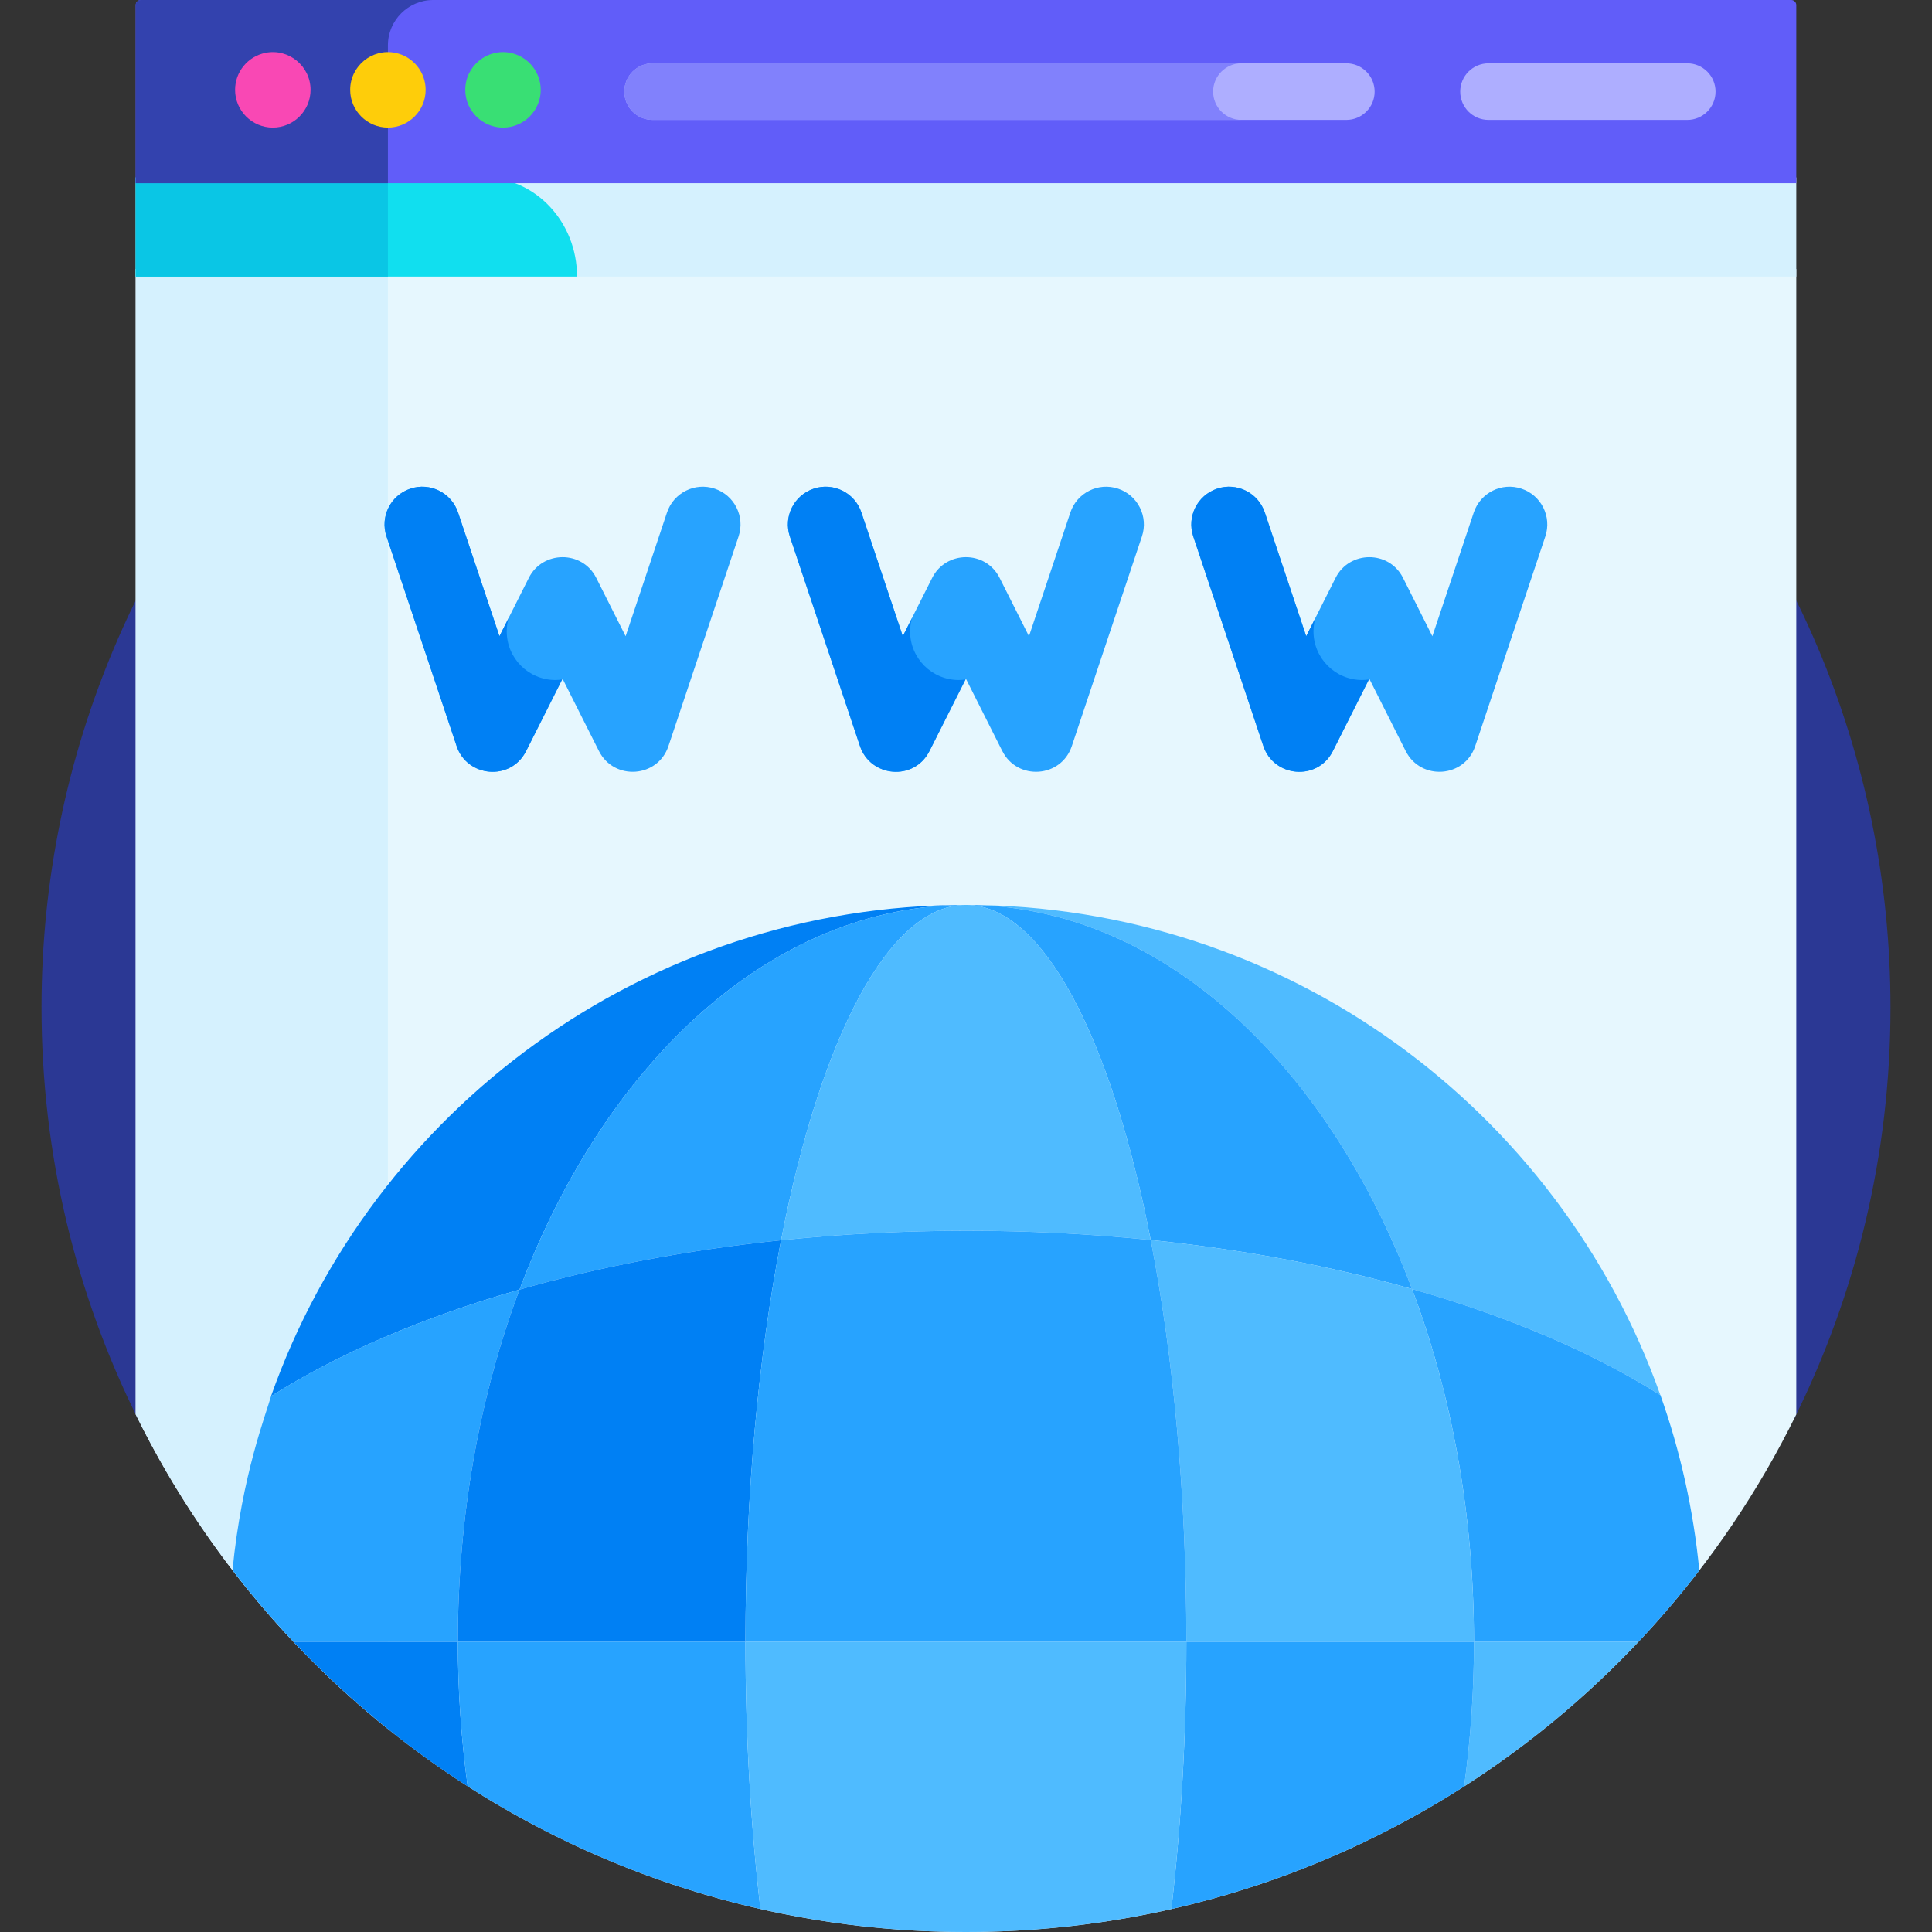
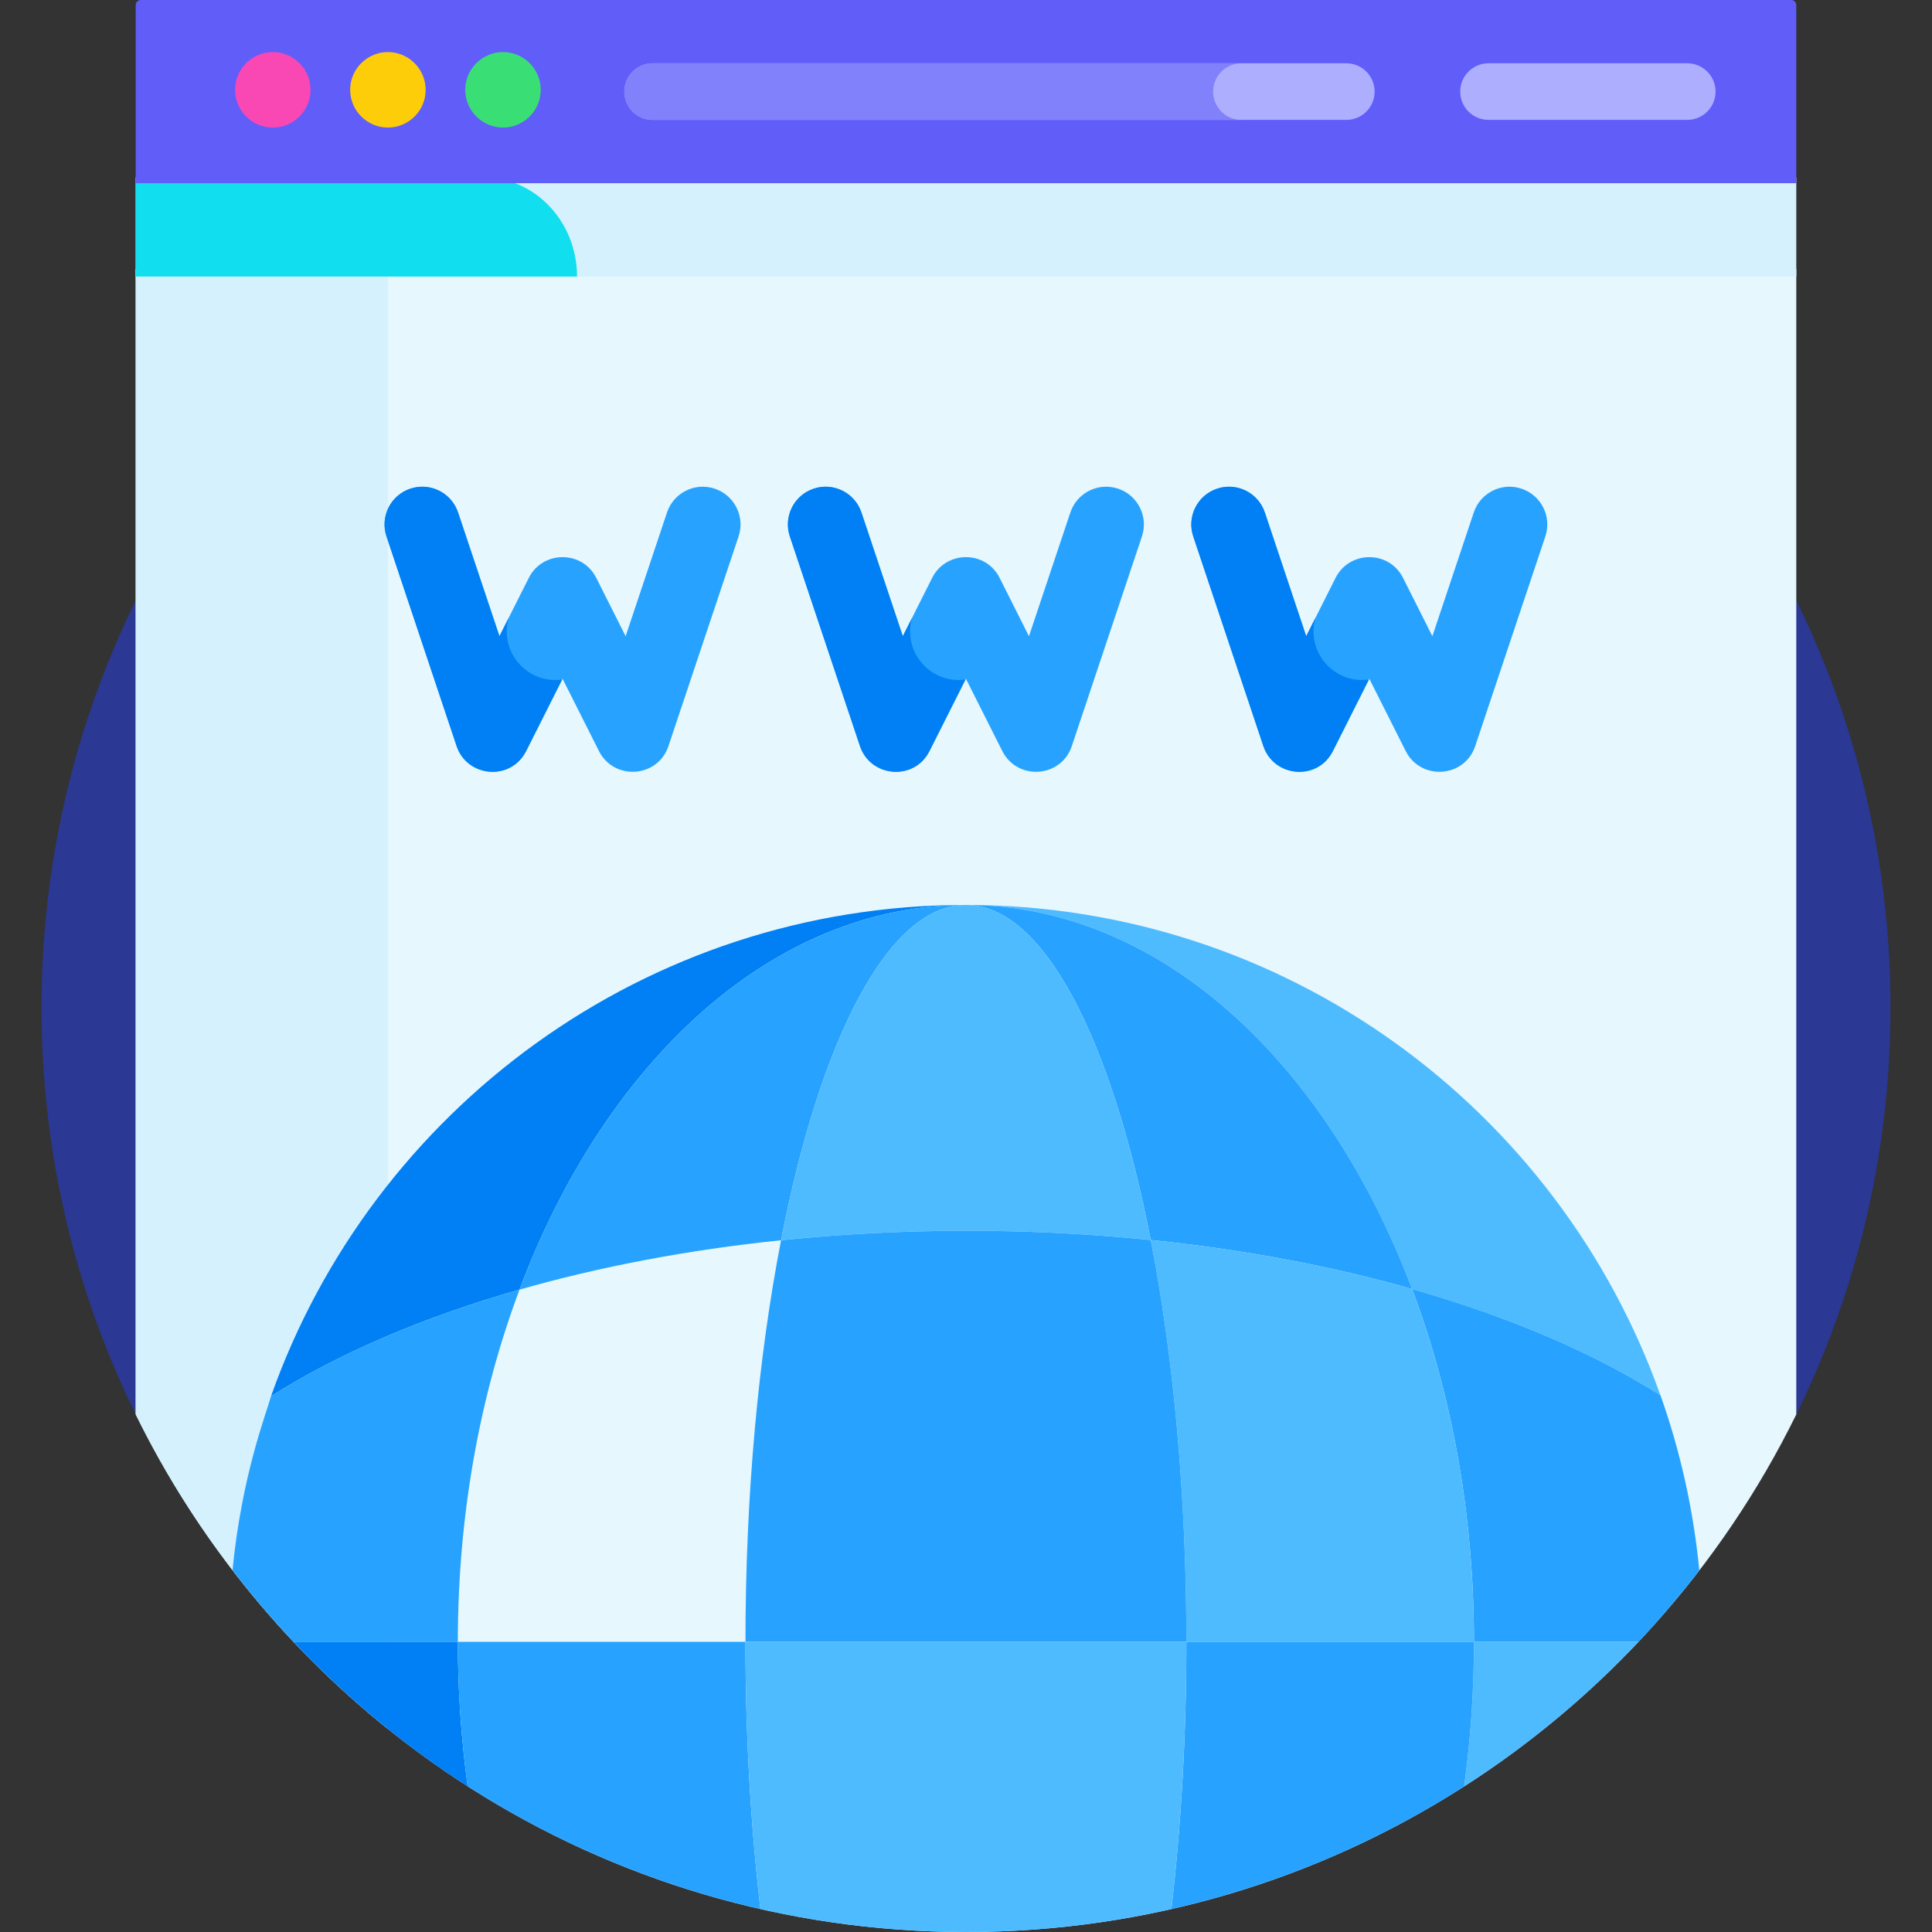
<svg xmlns="http://www.w3.org/2000/svg" height="512pt" viewBox="-11 0 512 512" width="512pt">
  <rect x="-11" y="0" width="512" height="512" fill="#333333" stroke="none" />
  <path d="m464.539 375.836c16.289-32.789 25.461-69.738 25.461-108.836 0-135.309-109.691-245-245-245s-245 109.691-245 245c0 39.098 9.172 76.047 25.461 108.836zm0 0" fill="#2b3894" />
  <path d="m465.035 71.293h-440.07v303.543c39.887 81.238 123.426 137.164 220.035 137.164s180.148-55.926 220.035-137.164zm0 0" fill="#e6f7fe" />
  <path d="m91.801 71.293h-66.836v303.543c15.949 32.484 38.883 60.914 66.836 83.348zm0 0" fill="#d5f1fe" />
  <path d="m24.965 47.027h440.07v26.266h-440.07zm0 0" fill="#d5f1fe" />
  <path d="m141.922 73.293h-116.957v-26.266h92.211c13.668 0 24.746 11.758 24.746 26.266zm0 0" fill="#11dfef" />
-   <path d="m24.965 47.027h66.836v26.266h-66.836zm0 0" fill="#0ac6e5" />
  <path d="m463.691 0c-8.492 0-425.023 0-437.383 0-.742 0-1.344.602-1.344 1.344v47.207h440.07v-47.207c0-.742-.602-1.344-1.344-1.344zm0 0" fill="#615df9" />
-   <path d="m91.801 12c0-6.602 5.398-12 12-12-43.664 0-74.277 0-77.492 0-.742 0-1.344.602-1.344 1.344v47.207h66.836zm0 0" fill="#3342ae" />
  <path d="m61.301 33.809c-5.508 0-10-4.488-10-10 0-4.77 3.352-8.859 8.051-9.812 6.117-1.23 11.949 3.473 11.949 9.812 0 5.555-4.543 10-10 10zm0 0" fill="#f948b4" />
  <path d="m91.801 33.809c-5.43 0-10-4.422-10-10 0-6.324 5.816-11.047 11.949-9.812 4.844.984 8.051 5.215 8.051 9.812 0 5.508-4.488 10-10 10zm0 0" fill="#fecd0a" />
  <path d="m122.301 33.809c-5.43 0-10-4.422-10-10 0-6.355 5.844-11.043 11.949-9.812 4.844.984 8.051 5.219 8.051 9.812 0 5.508-4.488 10-10 10zm0 0" fill="#39df74" />
  <path d="m436.141 31.773h-52.668c-4.145 0-7.5-3.359-7.5-7.5 0-4.141 3.355-7.5 7.5-7.5h52.668c4.141 0 7.5 3.359 7.5 7.5 0 4.141-3.359 7.5-7.5 7.5zm0 0" fill="#aeaeff" />
  <path d="m345.793 31.773h-183.848c-4.141 0-7.5-3.359-7.5-7.5 0-4.141 3.359-7.5 7.5-7.5h183.848c4.145 0 7.5 3.359 7.5 7.5 0 4.141-3.355 7.5-7.5 7.5zm0 0" fill="#aeaeff" />
  <path d="m310.492 24.273c0-4.141 3.359-7.5 7.5-7.5h-156.047c-4.141 0-7.5 3.359-7.5 7.5 0 4.141 3.359 7.5 7.5 7.5h156.047c-4.141 0-7.5-3.355-7.5-7.5zm0 0" fill="#8181fc" />
  <path d="m178.418 129.504c-5.238-1.758-10.902 1.07-12.656 6.309l-10.965 32.789-7.789-15.469c-3.699-7.367-14.223-7.25-17.863 0l-7.785 15.469-10.969-32.789c-1.75-5.238-7.422-8.066-12.656-6.309-5.238 1.75-8.062 7.418-6.309 12.652l18.57 55.523.004.012.008.027c2.758 8.25 14.297 9.383 18.383 1.379.012-.02.023-.035.035-.055l9.652-19.172 9.652 19.172c.008.02.023.035.031.055 3.996 7.816 15.559 7.07 18.383-1.379l.012-.031v-.004l18.574-55.527c1.75-5.234-1.078-10.902-6.312-12.652zm0 0" fill="#27a3ff" />
  <path d="m244.984 239.816c51 .008 95.379 41.145 118.223 101.789 25.602 7.277 47.969 16.848 65.809 28.121-26.887-75.695-99.117-129.906-184.031-129.91zm0 0" fill="#4fbbff" />
  <path d="m429.035 369.738c-.008-.004-.012-.008-.02-.012.008.02.012.039.02.059zm0 0" fill="#4fbbff" />
  <path d="m244.973 239.816c-85.027.004-157.352 54.355-184.156 130.207 17.848-11.32 40.234-20.938 65.863-28.262 22.832-60.734 67.242-101.941 118.293-101.945zm0 0" fill="#0080f4" />
  <g fill="#27a3ff">
    <path d="m439.336 416.188c-1.547-16-5.023-31.598-10.301-46.449-17.844-11.281-40.219-20.855-65.824-28.137 10.461 27.77 16.406 59.625 16.406 93.496h43.602c5.684-6.02 11.059-12.336 16.117-18.91zm0 0" />
    <path d="m50.617 416.121c5.07 6.602 10.461 12.938 16.164 18.98h43.551c0-33.809 5.926-65.609 16.348-93.34-25.629 7.324-48.016 16.941-65.863 28.262-1.16 4.301-7.75 20.906-10.199 46.098zm0 0" />
    <path d="m126.684 341.762c21.129-6.039 44.465-10.516 69.305-13.086 10.422-53.488 28.469-88.859 48.988-88.859h-.004c-51.051.004-95.461 41.211-118.289 101.945zm0 0" />
-     <path d="m293.953 328.617c24.82 2.539 48.137 6.98 69.254 12.984-22.844-60.645-67.227-101.785-118.23-101.785 20.512.004 38.555 35.344 48.977 88.801zm0 0" />
+     <path d="m293.953 328.617c24.82 2.539 48.137 6.98 69.254 12.984-22.844-60.645-67.227-101.785-118.23-101.785 20.512.004 38.555 35.344 48.977 88.801m0 0" />
  </g>
  <path d="m293.953 328.617c5.973 30.625 9.445 67.195 9.445 106.484h76.219c0-33.875-5.949-65.73-16.41-93.496-21.117-6.008-44.434-10.449-69.254-12.988zm0 0" fill="#4fbbff" />
-   <path d="m195.988 328.676c-24.844 2.57-48.176 7.047-69.309 13.086-10.422 27.73-16.348 59.527-16.348 93.336h76.223c0-39.258 3.469-75.805 9.434-106.422zm0 0" fill="#0080f4" />
  <path d="m293.953 328.617c-10.422-53.457-28.465-88.797-48.977-88.801-20.52 0-38.566 35.371-48.988 88.859 32.184-3.332 65.723-3.355 97.965-.059zm0 0" fill="#4fbbff" />
  <path d="m303.398 435.102c0-39.285-3.473-75.855-9.445-106.484-32.188-3.293-65.727-3.277-97.965.059-5.965 30.613-9.434 67.164-9.434 106.426zm0 0" fill="#27a3ff" />
  <path d="m377.012 473.426c16.945-10.855 32.457-23.75 46.207-38.324h-43.602c0 13.117-.902 25.93-2.605 38.324zm0 0" fill="#4fbbff" />
  <path d="m112.934 473.391c-1.699-12.383-2.602-25.184-2.602-38.293h-43.551c13.738 14.559 29.227 27.441 46.152 38.293zm0 0" fill="#0080f4" />
  <path d="m186.555 435.102h-76.223c0 13.105.902 25.906 2.602 38.289 23.434 15.031 49.602 26.164 77.586 32.52-2.559-21.953-3.965-45.832-3.965-70.809zm0 0" fill="#27a3ff" />
  <path d="m299.43 505.922c27.98-6.348 54.148-17.477 77.582-32.496 1.703-12.395 2.605-25.207 2.605-38.324h-76.219c0 24.984-1.406 48.863-3.969 70.82zm0 0" fill="#27a3ff" />
  <path d="m190.52 505.91c17.523 3.98 35.754 6.09 54.48 6.09 18.711 0 36.926-2.105 54.43-6.078 2.559-21.957 3.969-45.836 3.969-70.82h-116.844c0 24.977 1.406 48.855 3.965 70.809zm0 0" fill="#4fbbff" />
  <path d="m136.184 180.211c-7.121 0-12.895-5.773-12.895-12.895 0-1.238.184-2.43.508-3.562l-2.438 4.848-10.969-32.789c-1.75-5.238-7.422-8.066-12.656-6.309-5.238 1.75-8.062 7.418-6.309 12.652l18.57 55.523.004.012.008.027c2.758 8.25 14.297 9.379 18.383 1.379.012-.02.023-.035.035-.055l9.551-18.973c-.59.082-1.184.141-1.793.141zm0 0" fill="#0080f4" />
  <path d="m285.312 129.504c-5.238-1.758-10.906 1.07-12.656 6.309l-10.969 32.789-7.785-15.469c-3.699-7.367-14.223-7.25-17.863 0l-7.785 15.469-10.969-32.789c-1.754-5.238-7.422-8.066-12.656-6.309-5.238 1.75-8.062 7.418-6.312 12.652l18.574 55.523.004.012.008.027c2.758 8.25 14.297 9.383 18.383 1.379.012-.02.023-.035.035-.055l9.652-19.172 9.648 19.172c.012.02.023.035.035.055 3.992 7.816 15.559 7.07 18.383-1.379l.012-.031v-.004l18.57-55.527c1.754-5.234-1.074-10.902-6.309-12.652zm0 0" fill="#27a3ff" />
  <path d="m243.078 180.211c-7.121 0-12.895-5.773-12.895-12.895 0-1.238.184-2.43.508-3.562l-2.438 4.848-10.969-32.789c-1.75-5.238-7.422-8.066-12.656-6.309-5.238 1.75-8.062 7.418-6.312 12.652l18.57 55.523.004.012.012.027c2.758 8.25 14.293 9.379 18.383 1.379.012-.02.023-.035.031-.055l9.551-18.973c-.586.082-1.18.141-1.789.141zm0 0" fill="#0080f4" />
  <path d="m392.215 129.504c-5.234-1.758-10.902 1.07-12.652 6.309l-10.969 32.789-7.785-15.469c-3.699-7.367-14.223-7.25-17.863 0l-7.789 15.469-10.965-32.789c-1.754-5.238-7.422-8.066-12.656-6.309-5.238 1.75-8.062 7.418-6.312 12.652l18.57 55.523.004.012.012.027c2.758 8.25 14.293 9.383 18.383 1.379.008-.02.023-.035.031-.055l9.652-19.172 9.652 19.172c.012.02.023.035.035.055 3.992 7.816 15.555 7.07 18.383-1.379l.008-.031c.004 0 .004-.004.004-.004l18.57-55.527c1.754-5.234-1.074-10.902-6.312-12.652zm0 0" fill="#27a3ff" />
  <path d="m349.984 180.211c-7.125 0-12.895-5.773-12.895-12.895 0-1.238.184-2.43.508-3.562l-2.441 4.848-10.965-32.789c-1.754-5.238-7.422-8.066-12.656-6.309-5.238 1.75-8.062 7.418-6.312 12.652l18.57 55.523.004.012.012.027c2.754 8.25 14.293 9.379 18.383 1.379.008-.02.023-.035.031-.055l9.551-18.973c-.586.082-1.18.141-1.789.141zm0 0" fill="#0080f4" />
</svg>